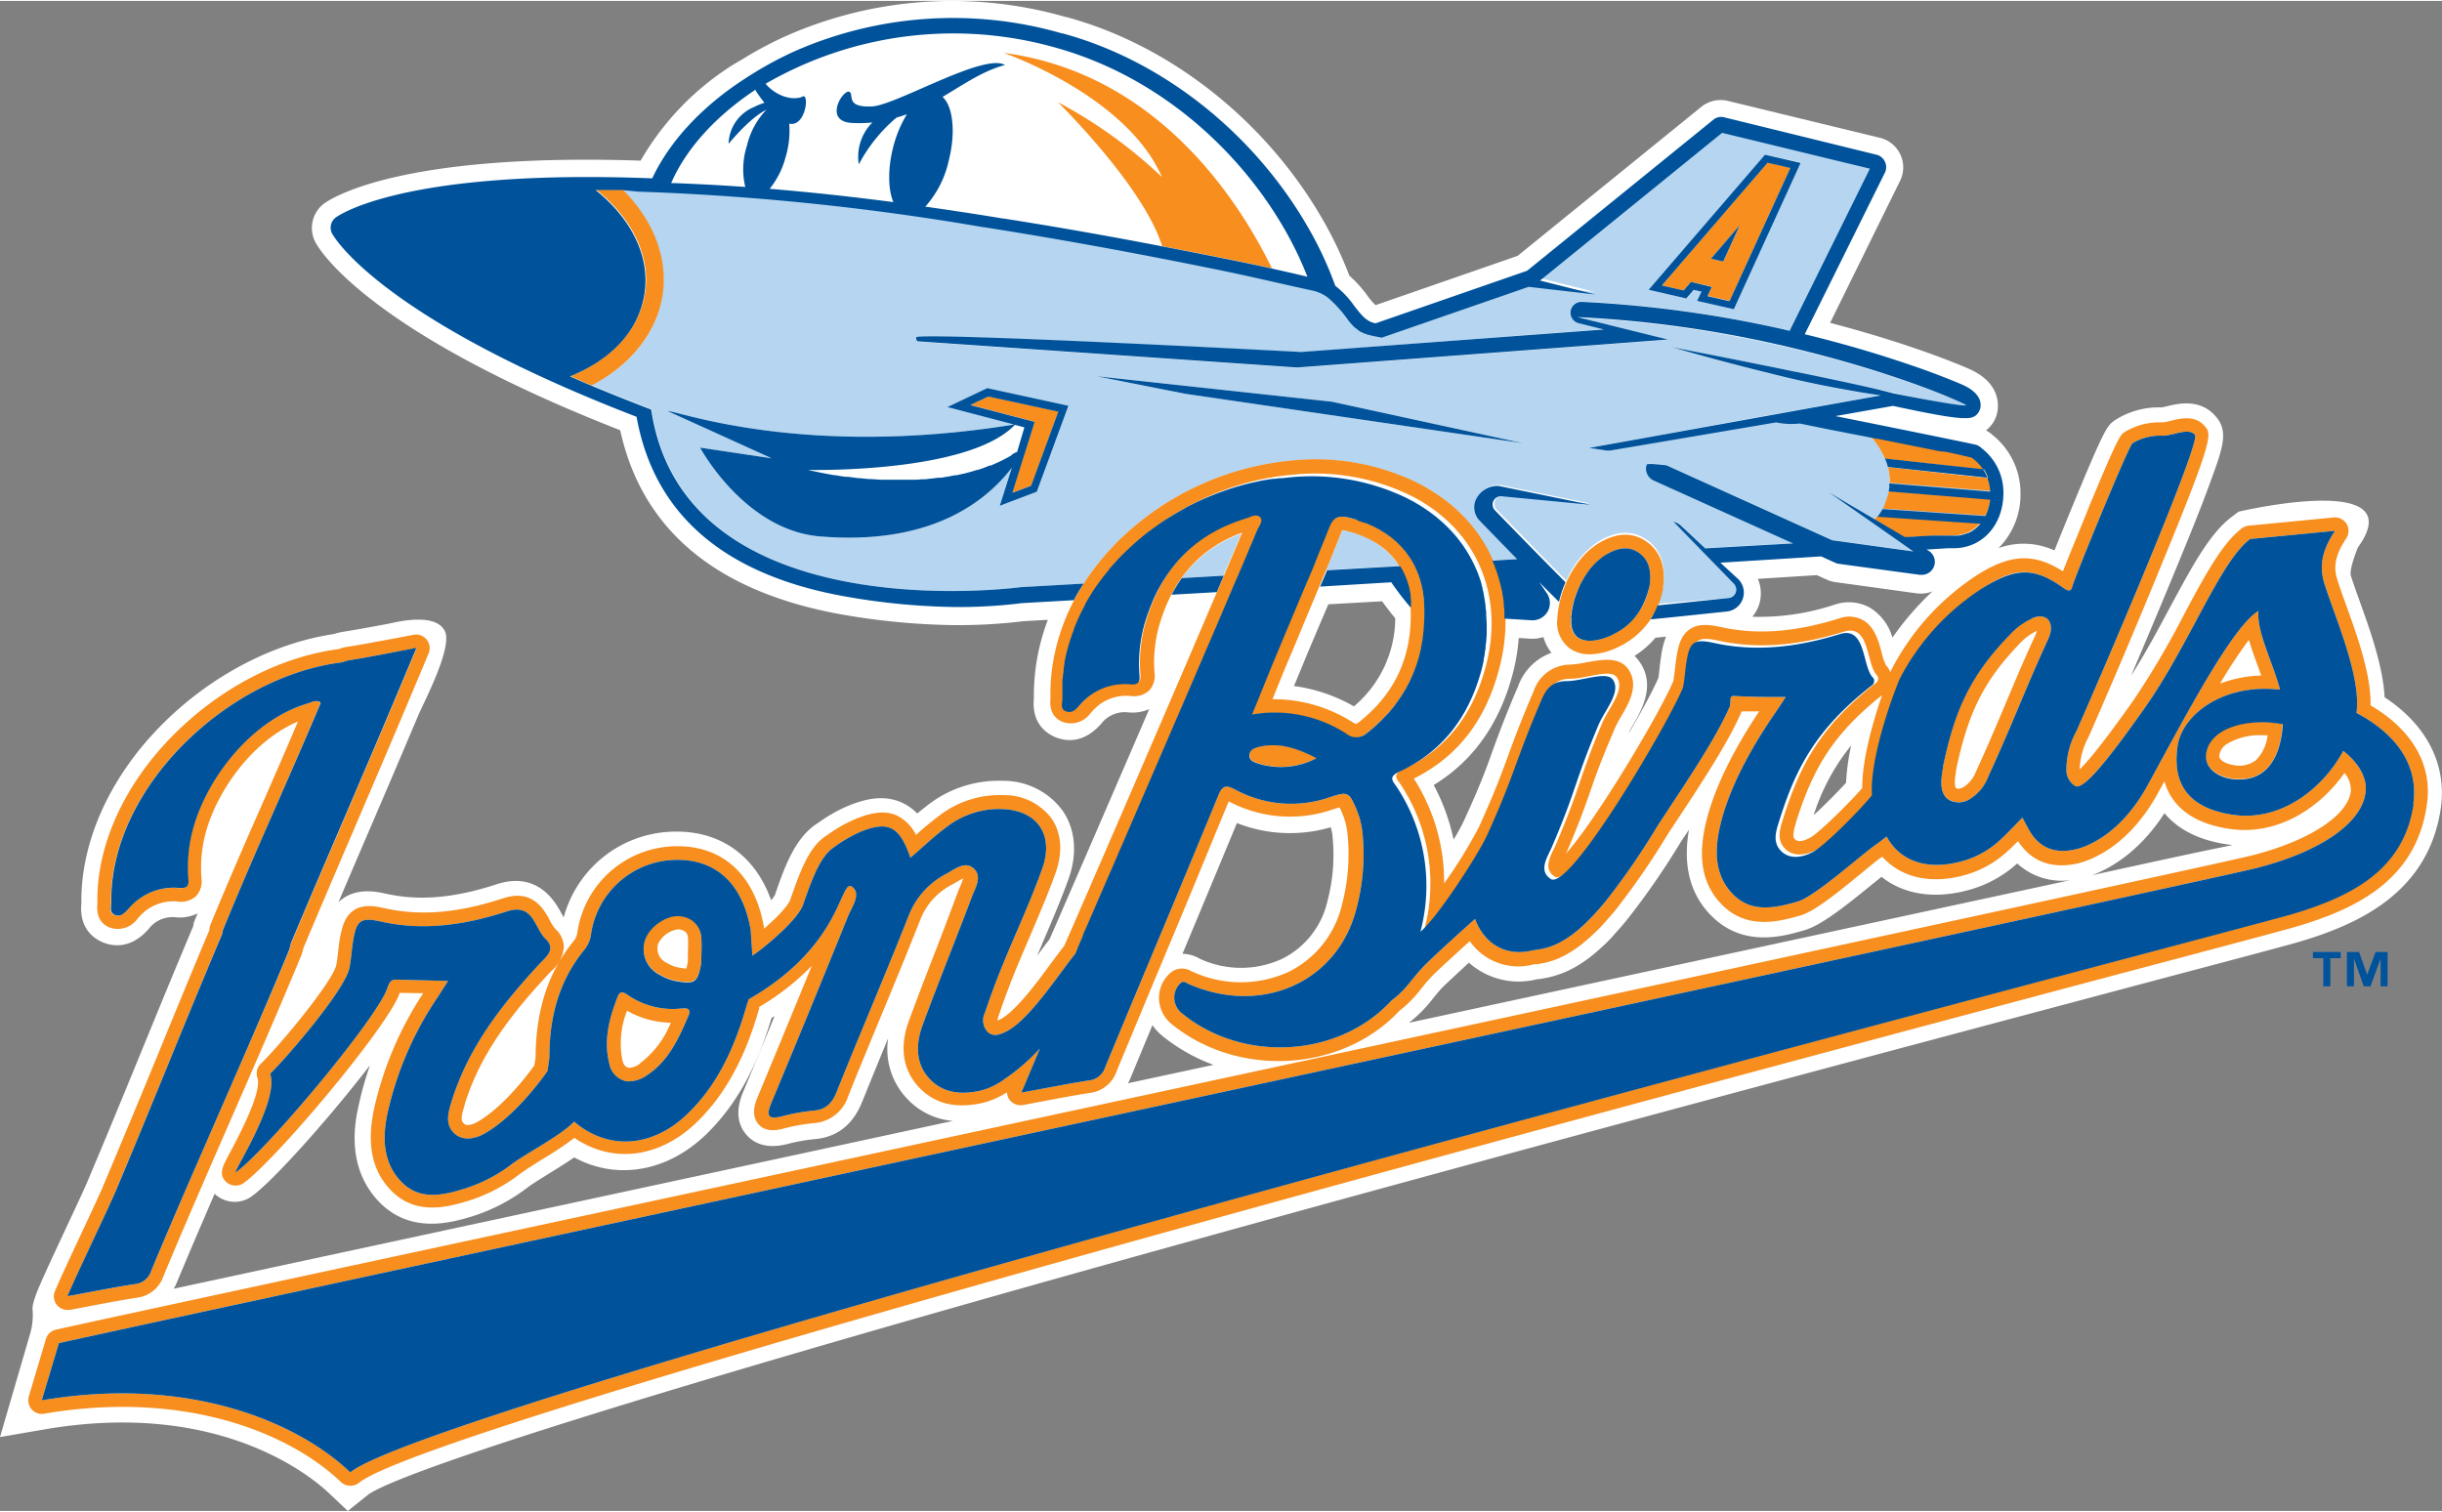
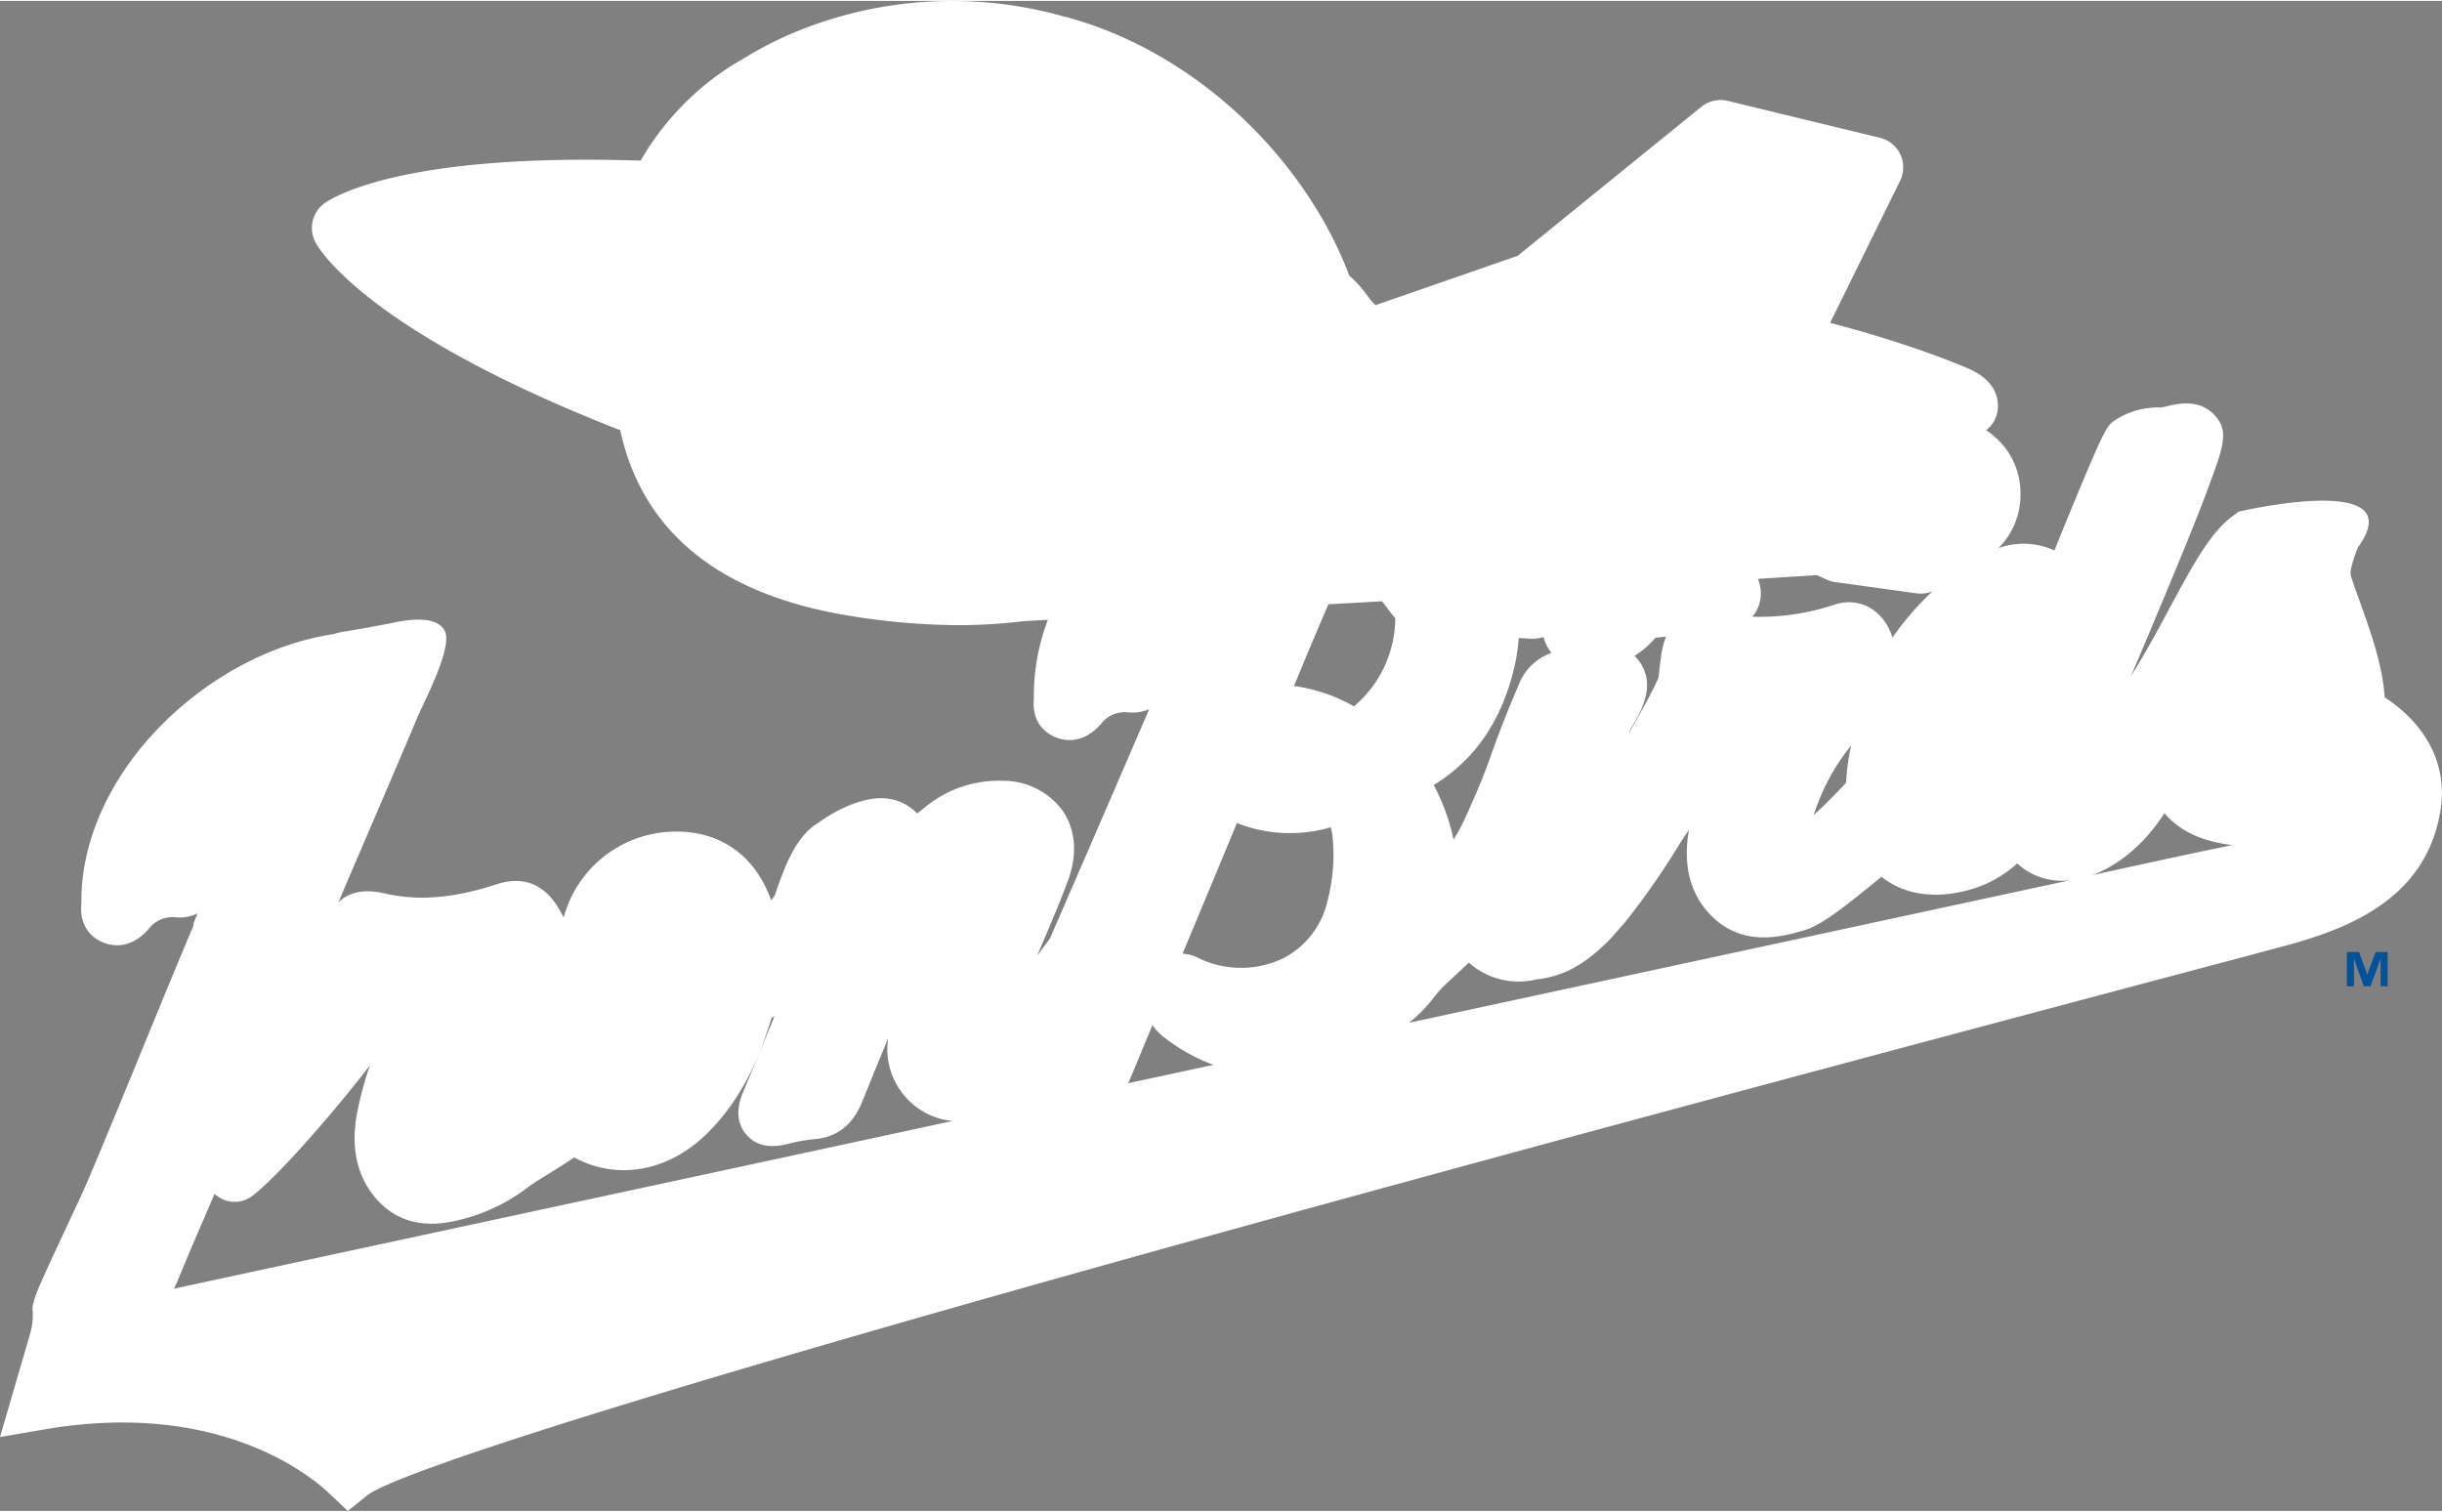
<svg xmlns="http://www.w3.org/2000/svg" height="248.825" viewBox="0 0 349.29 216" width="401.888">
  <rect x="0" y="0" width="349.29" height="216" fill="#808080" stroke="none" />
  <path d="m341.08 99.61c-.24-4.49-2.09-9.64-3.63-13.93-.46-1.27-.89-2.47-1.19-3.43s1-4.07 1-4.07c7.92-11-17.06-5.12-17.06-5.12l-.92.69c-3.18 2.36-5.7 7.07-8.9 13-1.68 3.14-3.53 6.61-5.57 9.79 1.83-4.28 3.93-9.26 5.89-14 2.23-5.4 4-9.74 5.16-12.92 2-5.43 3-7.91 1.13-10.11-2.24-2.69-5.45-1.91-7-1.54a8.34 8.34 0 0 1 -.85.18 11.45 11.45 0 0 0 -6.74 1.9c-1 .76-1.33 1-5.77 11.75-.67 1.61-1.81 4.39-2.77 6.81a10.59 10.59 0 0 0 -8-.34 10.82 10.82 0 0 0 3.14-7.84 10.62 10.62 0 0 0 -4-8.34 4.62 4.62 0 0 0 -.93-.66 4.38 4.38 0 0 0 1.52-2.21l.07-.26c.22-1 .58-4.35-4.12-6.37-1.09-.47-2.94-1.23-5.55-2.17-3.13-1.13-8-2.74-14.22-4.37l10-20.3a4.35 4.35 0 0 0 -2.88-6.17l-21.76-5.28a4.4 4.4 0 0 0 -3.78.85l-26.28 21.32-20.32 7.05a9.17 9.17 0 0 1 -1.18-1.38 17.42 17.42 0 0 0 -2.57-2.84 55.54 55.54 0 0 0 -3.61-7.68c-8.13-14.34-21.94-25.3-36.93-29.33h-.07a58.8 58.8 0 0 0 -39.39 2.48 52.18 52.18 0 0 0 -6.75 3.54l-1.19.69a39.51 39.51 0 0 0 -13.43 13.85c-34.54-1.15-44.29 5.43-45.3 6.15a4.39 4.39 0 0 0 -1.19 5.57c.7 1.29 7.85 12.87 43.57 26.84 3.09 14.12 13.53 22.94 31.06 26.24a99.86 99.86 0 0 0 16.75 1.64 76.9 76.9 0 0 0 9.84-.56l3.52-.2a30.49 30.49 0 0 0 -2 11.12v.09c-.38 3.88 2.16 5.24 3.26 5.65 1.56.57 3.91.71 6.25-1.86l.13-.15a4.25 4.25 0 0 1 3.76-1.62 5.94 5.94 0 0 0 3.1-.46c-6.63 15.38-13 30.06-14.26 32.93-.53.68-1.12 1.47-1.73 2.3l-.05.07c.25-.59.5-1.17.74-1.75 1.28-3 2.61-6.08 3.75-9.24 1.29-3.6 1-7.05-.79-9.71a10.48 10.48 0 0 0 -8.63-4.34 16.46 16.46 0 0 0 -10.36 3.21c-.64.47-1.26 1-1.86 1.46a7.12 7.12 0 0 0 -2.16-1.54c-2.68-1.23-5.39-.46-7.45.34a21.2 21.2 0 0 0 -4.4 2.44l-.44.29c-3.12 2.09-4.6 6.37-5.91 10.16a4.42 4.42 0 0 1 -.53.72c-2.26-6.35-7.28-10-14-9.81a16.6 16.6 0 0 0 -15.67 12.27l-.33-.59c-.81-1.51-3.31-6.1-9.27-4.15s-11 2.41-15.72 1.37c-1.4-.31-4-.88-6.22.64a5.48 5.48 0 0 0 -.68.56c1.43-3.36 2.77-6.49 4.09-9.56 2.26-5.26 4.59-10.69 7.32-17.16.71-1.68 4.9-9.6 3.84-12-1.29-2.84-7.09-1.32-8.06-1.13-2.25.42-4.37.82-6.45 1.15a8.8 8.8 0 0 0 -1.41.34c-8.74 1.3-17.69 6-24.66 13.03-7.38 7.45-11.54 16.68-11.44 25.4v.09c-.37 3.88 2.16 5.24 3.26 5.65 1.56.57 3.91.71 6.25-1.86l.13-.15a4.26 4.26 0 0 1 3.72-1.66 5.85 5.85 0 0 0 3.27-.55l-.37.88-.18.45-.08.5c-2.68 6.36-5.11 12.28-7.45 18s-4.88 11.9-7.63 18.41c-.47 1.12-1.79 3.95-3.08 6.7-1.53 3.28-3.12 6.67-3.81 8.31 0 0-1.2 2.64-1 3.53a9.77 9.77 0 0 1 -.31 3.18l-4.36 14.95 6.52-1.12c25.05-4.27 38.21 6.92 40.6 9.21l2.63 2.48 2.82-2.26c2-1.6 16.48-8.07 107.83-33.59 55-15.36 115.3-31.37 147.69-40 12-3.18 19.22-5.1 20.64-5.52 8.55-2.52 18.6-7 20.39-19.16.88-6.21-1.99-11.89-8.04-15.86zm-228.56 65.73-87.66 18.87a7.52 7.52 0 0 0 .44-.9c1.54-3.73 3.42-8.1 5.4-12.68l.14.13a4.15 4.15 0 0 0 5.16.24c3.17-2.29 11.19-11.3 16.92-18.75a48.45 48.45 0 0 0 -1.62 5.75c-.48 2.17-1.93 8.76 2.94 13.8 4.56 4.7 10.49 2.91 13.34 2.05a25.85 25.85 0 0 0 8-4.21c.65-.48 1.74-1.15 2.9-1.87s2.51-1.55 3.65-2.34c6.09 3.3 13.38 2.1 19-3.42 5.33-5.22 7.81-11.81 9.22-16.51.14-.1.29-.19.44-.28-1.56 3.79-3 7.31-4.45 10.73-.4.95-1.61 3.87.4 6.21 1.32 1.54 3.3 2 5.86 1.36a24.47 24.47 0 0 1 3.88-.7c3.22-.26 5.51-2.05 6.82-5.3 1.22-3 2.49-6.12 3.74-9.15a10.27 10.27 0 0 0 2.63 8.58 10.1 10.1 0 0 0 6.62 3.26zm138.9-82.67 8.45-.53 1.44.65a4.18 4.18 0 0 0 1.22.35l11.6 1.6a4.48 4.48 0 0 0 2.28-.28 41.82 41.82 0 0 0 -5.73 6.62 7.32 7.32 0 0 0 -3.26-4.31 6.24 6.24 0 0 0 -5-.41 34.14 34.14 0 0 1 -11.78 1.73 5.2 5.2 0 0 0 .92-1.58 5.3 5.3 0 0 0 -.13-3.85zm13.36 23.83a32.37 32.37 0 0 0 -.73 5.34c-1.14 1.25-3.12 3.25-4.63 4.63a30.37 30.37 0 0 1 5.37-9.98zm-31.16-3c1.14-2 3.27-5.61.87-9a5.1 5.1 0 0 0 -.7-.81 13 13 0 0 0 3-2.6l1.51-.15a12 12 0 0 0 -.73 3c-.08.51-.14 1-.2 1.55s-.1 1-.17 1.37c-.7 1.62-2.29 4.58-4.23 7.91.16-.45.41-.87.66-1.29zm-17.22-7.37a27.33 27.33 0 0 0 .83-5l1.66.1a5.12 5.12 0 0 0 1.87-.24 6.39 6.39 0 0 0 1.15 2.26 7.9 7.9 0 0 0 -4.76 4.76c-1.82 4.24-2.76 6.8-3.67 9.28-1 2.86-1.95 5.32-4.1 10a28.29 28.29 0 0 1 -1.47 2.68 29.34 29.34 0 0 0 -2.84-7.81c5.66-3.44 9.47-8.84 11.33-16.03zm-55.06 58.69a6.53 6.53 0 0 0 .36-.75l3.14-7.56a7.29 7.29 0 0 0 1.41 1.53 25.65 25.65 0 0 0 7.32 4.15zm28.52-26a12.24 12.24 0 0 1 -6.43 8.18 14 14 0 0 1 -11.84 0 5.13 5.13 0 0 0 -2.45-.7c2.56-6.14 5.2-12.45 7.78-18.7a20.68 20.68 0 0 0 13.43.6 7.83 7.83 0 0 1 .25 1.33 25.92 25.92 0 0 1 -.74 9.27zm3.81-27.9a23.46 23.46 0 0 0 -8.59-2.92c.42-1 .83-2 1.25-3 .81-2 1.64-3.91 2.46-5.86l1.21-2.83 7.69-.43c.83 1.13 1.41 1.88 1.88 2.42a16.59 16.59 0 0 1 -5.9 12.6zm7.87 45.27.1-.11a19 19 0 0 0 3.33-3.39c.42-.51.81-1 1.29-1.51s2.13-2 3.84-3.61a10.7 10.7 0 0 0 9.8 2.36h.21c2.47-.35 5.51-1.2 9.37-4.93a5.61 5.61 0 0 0 .51-.48c.27-.27.64-.66 1-1.1a35.07 35.07 0 0 0 2.37-2.81 108.67 108.67 0 0 0 7-10.22l1.22-1.84c-.91 5.17.19 9.34 3.28 12.39 4.53 4.48 10.17 2.89 13.2 2 2.37-.68 5.57-3.18 9.82-6.65l1.24-1c3.19 2.55 7.64 3.25 12.61 1.85a17 17 0 0 0 6.69-3.66l.11-.1a9.43 9.43 0 0 0 7.55 2.4c-22.48 4.85-57.25 12.35-94.54 20.39zm97.33-21c2.45-.83 6.91-3.09 10.72-9 2 2.38 5 3.89 9.07 4.48l.65.09c-3.57.7-10.69 2.24-20.44 4.38z" fill="#fff" />
  <path d="m109.62 15.57c-2.34 1.92-4.08 8.23-3 11.05-3.65-.26-7.15-.44-10.6-.56 2.15-4.94 6.4-9.59 12.05-13.28a19.54 19.54 0 0 0 1.29 1.8c-4.33 1.31-5.24 4.71-5.13 5.87 2.34-2.8 4.06-4.2 5.39-4.88zm-1.62-2.8.09-.06zm43.28-6a53.67 53.67 0 0 0 -41.81 5.07c1.77 2.16 4.62 2.29 5.25 1.84 1.06-.58.48 4.39-1.88 3.87.38 2.65-1 7.43-2.8 9.32 5.65.46 11.56 1.1 17.69 1.9-1.38-3-.18-9.43 1.9-12.57-.49.18-1 .34-1.5.49a22.31 22.31 0 0 0 -5.38 6.69 6.92 6.92 0 0 1 1.94-6 19.72 19.72 0 0 1 -2.9.07c-4.52-.24-.8-5.6-.21-4.27.29.66-.34 2.07 3.08 1.9s16-7.71 19-5.92c-3.16.83-5.9 2.77-8.93 4.56 3.06 2.84.82 12.73-2.47 15.7q5.43.76 11.06 1.69h.1c7.26 1.14 14.89 2.47 22.78 4-2.62-8.56-14.9-20.59-14.9-20.59a67.46 67.46 0 0 1 14.9 10.68c-5.1-11.72-22.65-17.77-22.65-17.77 21.72 2.87 33.45 20.71 38.38 30.83l5.07 1.15c-5.26-13.47-18.1-27.61-35.68-32.63zm-6.47 54.16c-6.06 5.49-21.22 6.17-29.26 6.14 9.82 2.18 21 2.85 29.85-2.65l1.12-3.42-1.36-.36c-.1.1-.16.2-.31.3z" fill="#fff" />
-   <path d="m283 75.07.23-.25zm-47.25 9.3c.07-.25.13-.5.19-.76-.01.25-.07.5-.14.75zm45.54-8.23.22-.09zm-52.45 3.68h.05c-.16.13-.31.26-.47.41zm6.86 4.71c-.07.25-.15.5-.24.74.14-.27.22-.51.29-.75zm-6.49-5-.2.14zm6.06 6.18c0 .1-.07.2-.12.3s-.23.49-.36.73a10.85 10.85 0 0 0 .68-1.51 4.62 4.62 0 0 1 -.15.48zm47.31-10.35.12-.11zm-113.6 7.2 6-.34c.91-2.12 1.77-4.14 2.56-6a18.08 18.08 0 0 0 -8.54 6.34zm23.05-6.84c0 .06-.08.16-.13.28q-1.08 2.7-2.21 5.4l10.46-.59a11.83 11.83 0 0 0 -7.65-5 3.78 3.78 0 0 0 -.42-.09zm36.22 4.61a6.14 6.14 0 0 0 -.43.45l-.11.11c-.17.2-.35.42-.51.64-.15.2-.3.42-.44.64a10.42 10.42 0 0 1 1.54-1.84zm56.24-8.24a5.12 5.12 0 0 1 -.19.67 5.12 5.12 0 0 0 .24-.67zm.07-.62a1.55 1.55 0 0 1 0 .21c0-.14.05-.27.07-.42zm-85.34 5.37.19.17zm1.53 1.48a2.11 2.11 0 0 1 .19.23 2.11 2.11 0 0 0 -.19-.23zm-111.75-51.26 2.26.06h1.24.11 1.36a364.13 364.13 0 0 1 46.76 5h.09c10.32 1.62 21.73 3.68 34.38 6.28 3.66.75 8.57 1.92 12.45 2.75l.59.16h.1l.53.2h.05a5.8 5.8 0 0 1 1 .58 11.41 11.41 0 0 1 2.27 2.44c.23.31.47.62.71.91l.12.14.14.16a3.58 3.58 0 0 0 .26.29l.11.12.32.3h.05a3.88 3.88 0 0 0 .31.26l.09.07a3.11 3.11 0 0 0 .38.25h.08c.12.07.24.14.37.2h.07l.46.18h.09l.51.14 1.33.26 21-7.27 9.57 1.1-7.93-2 26-21.13 21.22 5.49-11.45 23.17-1.07-.25a167.55 167.55 0 0 0 -28.65-3.92 1.55 1.55 0 0 0 -.43 3.06l3.56.89-43.31 3.31s-55-2.92-55.08-2.09a.85.85 0 0 0 .15.56l54.33 3.75 53.05-4h-.09.12l-.67-.16-.25-.07-.39-.09-.23-.06-.45-.11h-.19l-.47-.11h-.11l-.52-.13h-.14l-.39-.1-.31-.08h-.18l-.38-.1h-.19l-1.22-.31-.72-.17-.77-.2h-.2l-.75-.19h-.13l-.3-.08h-.07l-1.05-.26-.5-.46-.46-.12h-.19-.12l-.41-.11-.33-.08-.29-.07-.38-.1a166.09 166.09 0 0 1 28.15 3.85l1 .22c5.44 1.26 10.12 2.59 14 3.82h.08c1.14.36 2.19.71 3.18 1.05l.84.29.81.29c1.86.67 3.39 1.26 4.56 1.74l.11.05.45.19-.37-.16h.06l.31.13a20.28 20.28 0 0 1 2.22 1c-.07.35-3.95-.35-9.61-1.57l-.71-.15h-.1l-.29-.08-.47-.12h-.09l-.69-.17h-.15-.21-.12l-1.75-.4h-.2l-.3-.07h-.17l-.56-.23h-.15l-.85-.19h-.06l-.62-.13h-.1l-.41-.09h-.14l-.43-.09h-.2-.07l-.44-.1h-.05l-.47-.1h-.12l-.4-.09h-.11-.07l-1.19-.25-1.5-.31h-.18l-1.57-.65-1.54-.31h-.15l-1.55-.32-7.8-1.56-3.95-.81-.72-.14-.62-.12-.67-.13-.32-.06h-.16.06l.28.09-.42-.08s6.37 1.88 13.92 3.72l1.79.43c2.92.69 5.94 1.35 8.8 1.89l-1.14-.22 1.17.22.66.12.34.06h.07l.8.14h.22c1.11.19 2.18.35 3.18.47h.09l-11.17 2-4.92.89h-.07l-25.55 4.65 2.49.38h.22a1.24 1.24 0 0 0 .27 0l23.82-4.23a10.8 10.8 0 0 0 3.38.16l4.33.88 5.15 1 .57.11a11.21 11.21 0 0 1 2.07 3.2c3.69.42 8.89 1 14.17 1.54a5.81 5.81 0 0 1 .59 1.23c-5-.54-10.38-1.12-14.34-1.57a8.15 8.15 0 0 1 .26 2.25l14.43 1.18a1.94 1.94 0 0 1 0 .24v.5.41c0-.13 0-.27 0-.41v.41l-14.51-1.18a8 8 0 0 1 -.95 2.61l.07-.11 14.71 1a6.4 6.4 0 0 1 -.72 1.11l-14.72-1a6.25 6.25 0 0 1 -.4.5l4.34 2.55 3.86-.22-3.86.22-10.33-6.07 11.47 8.1-11.6-1.6-23.7-10.72c-1.7-.2-2.79-.26-2.85-.09a1.87 1.87 0 0 0 1 2.26l19.94 9-12.55.71-3.21-3-.39-.36a2.59 2.59 0 0 0 -1-.47l.12.08 8.57 8.8a1.24 1.24 0 0 1 .27 1.26 1.19 1.19 0 0 1 -1 .79l-1.17.13h-.23l-1 .11h-.2-.24l-.65.07h-.2l-1 .1h-.18l-.91.09h-.15l-.81.08h-.1l-.82.09h-.25l-.71.07h-.18l-.56.06h-.23l-.56.06a15.54 15.54 0 0 0 .78-2.5 1.38 1.38 0 0 0 0-.2c.14-1.21.51-4.43-2.32-6.44-2-1.43-4.35-1.35-6.92.21a12.31 12.31 0 0 0 -4.61 5.61c-.17-.18-.36-.36-.55-.55l-.28-.28-.33-.34-.14-.14-.47-.47-.45-.46-.07-.07-.17-.17-.3-.31c-.2-.2-.4-.41-.62-.62-1.75-1.79-3.9-4-6.57-6.74a1.2 1.2 0 0 1 -.21-1.39 1.22 1.22 0 0 1 1.25-.65l12.48 1.19-13.12-2.69a3.37 3.37 0 0 0 -3.13 1.72l-.06.1a2.73 2.73 0 0 0 .47 3.14l5.22 5.67-2.11.12h-1-.39a22.55 22.55 0 0 0 -10.76-11 33.12 33.12 0 0 0 -18.16-3.19 40.82 40.82 0 0 0 -23.91 10.77 36 36 0 0 0 -5.67 6.79l-9 .51s-48.12 6.53-52.78-25.47c-3.07-1.17-5.92-2.31-8.59-3.43 5.43-2.79 9.24-7.29 10.08-12.78s-1.4-10.84-5.71-15.12zm67.86 26.63 2.61.52 1.43.28 8.65 1.71 8.95 1.31 39.3 5.75-27.3-5.93zm78.95-12.37 5.38 1.24 1.06-1.23 1.12.26-.63 1.32 5.26 1.19 9.58-21-5.13-1.1zm-140.26 17.38 14.81 6.73-10.25-1.53s6.34 11.8 17.14 12.7c15.53 1.29 23.51-4.7 27.45-9.82l-1.7 5.44 5.32-2 4.52-12.3-11.61-2.52-5.7 2.71 9.47 2.49c-30.54 4.94-48.7-2.2-49.45-1.9zm182.38-2.34.47.19zm-52.4 28.28q.13-.36.3-.72a2 2 0 0 1 .1-.21c.08-.18.16-.35.25-.52a.61.61 0 0 0 .07-.14l.06-.1c.11-.2.22-.4.35-.6a12.53 12.53 0 0 0 -1.15 2.32z" fill="#b5d5f0" />
-   <path d="m97.63 130.94c-1.89-.47-4.58 1.21-5.34 3.27a4.12 4.12 0 0 0 2.12 5.07 7 7 0 0 0 2.36.89c2.67.44 3 .19 3.53-2.56 0-1.22.1-2.44 0-3.64a3.19 3.19 0 0 0 -2.67-3.03zm.76 5.48v1a9.37 9.37 0 0 1 -.22 1 9.36 9.36 0 0 1 -1.06-.14 4.89 4.89 0 0 1 -1.7-.66 2.24 2.24 0 0 1 -1.28-2.72 3.71 3.71 0 0 1 2.83-2.09.88.88 0 0 1 .24 0c1 .23 1.17.66 1.21 1.29s0 1.51-.02 2.32zm46.36-66.07 3.25-10.14-9.18-2.42 2.58-1.22 10 2.17-3.89 10.6zm79.88 22.34a4.91 4.91 0 0 0 2.76.77 9.52 9.52 0 0 0 3.89-.95 11.44 11.44 0 0 0 6.6-8.49 1.38 1.38 0 0 0 0-.2c.14-1.21.51-4.43-2.32-6.44-2-1.43-4.35-1.35-6.92.21-3.64 2.22-5.72 7.1-5.89 10.79a4.6 4.6 0 0 0 1.88 4.31zm5-13.44c1.5-.91 3.15-1.45 4.8-.29s1.73 2.82 1.52 4.64a9.61 9.61 0 0 1 -5.5 7.15c-3.07 1.38-5.93 1.1-5.78-2.28s2.14-7.47 5-9.22zm46.7-2.74-3.86.22-4.34-2.55a3.13 3.13 0 0 0 .4-.5l14.72 1a4.94 4.94 0 0 1 -3.87 1.77zm-72.62 9.54c-.34-6.23-4.34-10.62-10.76-12.13-1.55-.36-2.26-.08-2.84 1.36-2.42 6-5 12-7.48 18-1.19 2.86-2.34 5.73-3.61 8.84a18.9 18.9 0 0 1 13.45 2.73 2.24 2.24 0 0 0 3-.1c6.21-4.86 8.68-11.21 8.28-18.7zm-9.43 17.17a1.45 1.45 0 0 1 -.31.21 2.55 2.55 0 0 1 -.49-.24 21 21 0 0 0 -11.17-3.3h-.3c.82-2 1.6-4 2.41-5.88s1.63-3.91 2.45-5.87c1.68-4 3.4-8.08 5-12.15.05-.12.1-.22.13-.28a3.78 3.78 0 0 1 .47.08c5.68 1.34 9 5 9.26 10.36.47 7.21-1.98 12.79-7.41 17.07zm87.8-38a6.13 6.13 0 0 1 2.62 4.86l-14.4-1.15a8.15 8.15 0 0 0 -.26-2.25c4 .45 9.46 1.07 14.47 1.6a6.17 6.17 0 0 0 -.62-1.23c-5.27-.57-10.58-1.15-14.27-1.57a11.21 11.21 0 0 0 -2.07-3.2l.94.19h.13l3.25.65.55.11 2.63.53.82.16.52.11.24.05 1.07.21c.38-.03 4.42.93 4.42.93zm2.62 6.04c0-.13 0-.27 0-.41.02.15.01.28-.01.41zm0 0a7.06 7.06 0 0 1 -.68 2.35l-14.71-1a14.93 14.93 0 0 0 .88-2.5zm54.37 29.5c.1-4.35-1.89-9.88-3.52-14.42-.47-1.29-.91-2.51-1.22-3.51-.46-1.44-.62-3.15 1.26-5.94a1.93 1.93 0 0 0 -1.79-3l-12.12 1.17a1.86 1.86 0 0 0 -1 .37c-2.79 2.07-5.34 6.82-8.28 12.32a119 119 0 0 1 -7.28 12.35c-4.42 6.26-6.59 8.81-7.65 9.82a10.34 10.34 0 0 1 1.28-4.66c1.77-4 6.18-14.25 10-23.59 7.94-19.24 7.59-19.67 6.63-20.81-1.37-1.65-3.44-1.15-4.81-.82a8.11 8.11 0 0 1 -1.28.25 9.56 9.56 0 0 0 -5.5 1.45c-.5.38-.87.66-5.08 10.85 0 .08-2.46 6-3.64 9-4.12-2.61-7.39-2.46-12 .36a35.7 35.7 0 0 0 -12.56 13.77 2.37 2.37 0 0 0 -.14.32 2.64 2.64 0 0 0 -.37-.73 1.55 1.55 0 0 0 -.24-.27 8 8 0 0 1 -.62-1.83c-.44-1.65-1-3.71-2.71-4.66a4.11 4.11 0 0 0 -3.34-.23c-6.4 2-11.76 2.37-16.88 1.26-1.57-.34-3.21-.6-4.53.31s-1.67 2.55-1.91 4.16c-.08.48-.13 1-.19 1.46s-.13 1.2-.23 1.76c-1.83 4.44-11 19.88-15.39 24.72.13-.25.25-.5.35-.74 1.82-4.3 2.62-6.63 3.4-8.89s1.58-4.36 3.29-8.36a16.33 16.33 0 0 1 .91-1.7c1.09-1.86 2.57-4.41 1-6.7-1.3-1.85-3.77-1.37-5.94-1a15.93 15.93 0 0 1 -2.36.34 5.53 5.53 0 0 0 -5.26 3.84c-1.8 4.18-2.73 6.71-3.63 9.16-1 2.78-2 5.41-4.16 10.19a68.2 68.2 0 0 1 -5 8.11 27.41 27.41 0 0 0 -4.33-15c6.29-3.15 10.3-8.34 12.24-15.84 2.9-11.19-1.58-21.33-11.7-26.45a33.12 33.12 0 0 0 -18.16-3.19 40.82 40.82 0 0 0 -23.91 10.77c-6.86 6.45-10.57 14.64-10.45 23a2.12 2.12 0 0 1 0 .24c-.16 1.74.46 2.89 1.85 3.4a3.46 3.46 0 0 0 3.88-1.28c.06-.06.11-.13.17-.18a6.43 6.43 0 0 1 5.53-2.29 3.28 3.28 0 0 0 2.68-.77 3.14 3.14 0 0 0 .78-2.54 19.21 19.21 0 0 1 .85-7.37c2-6.37 5.85-10.53 11.69-12.69-8.45 20-24 55.85-25.47 59.14-.55.69-1.19 1.55-1.87 2.46-2 2.76-5.11 6.91-7.22 8l-.45.2a2.18 2.18 0 0 1 .12-.53c.75-2.23 1.56-4.42 2.41-6.51.68-1.65 1.39-3.32 2.09-4.94 1.26-3 2.58-6 3.69-9.13 1.05-2.92.86-5.67-.54-7.75a8.41 8.41 0 0 0 -6.91-3.38 14.11 14.11 0 0 0 -9 2.8 43.39 43.39 0 0 0 -3.51 2.89 6.11 6.11 0 0 0 -2.7-2.76c-1.92-.88-4-.29-5.75.4a19.18 19.18 0 0 0 -4 2.21l-.45.3c-2.35 1.57-3.59 4.78-5.09 9.13-.3.87-2 2.63-3.75 4.14 0-.06 0-.13 0-.19-1.3-7.54-5.95-11.76-12.7-11.61a14.42 14.42 0 0 0 -14 12.33 2.48 2.48 0 0 1 -.58 1.3c-3.57 4.38-5.34 9.76-5.39 16.44 0 .17-.09.69-.18 1.28-.92 1.29-4.35 5.84-8 8-1.54.89-2 .43-2.16.23-.38-.4-.29-1 .19-2.56v-.07c2.29-7.5 7.11-13.41 12-18.69l.34-.35a5.1 5.1 0 0 0 1.85-3.53 3.62 3.62 0 0 0 -1.23-2.57 5.68 5.68 0 0 1 -.79-1.24c-.86-1.58-2.45-4.51-6.69-3.12-6.4 2.1-11.76 2.55-16.86 1.43-1.56-.35-3.19-.61-4.52.31s-1.69 2.56-2 4.31c-.07.5-.13 1-.19 1.52-.08.71-.15 1.38-.28 2-.46 2.21-7.69 11.07-10.8 14.11a1.92 1.92 0 0 0 -.47 2c.48 1.38-.86 5-4 10.83-1 1.89-1.64 3-.41 4.11a2 2 0 0 0 2.47.09c4.48-3.24 19.85-21.44 22.17-26.83 0-.11.09-.24.14-.36l3.35.05a49.6 49.6 0 0 0 -7 16.38c-1.13 5.13-.36 9 2.38 11.82 3.62 3.74 8.32 2.32 11.13 1.48a23.63 23.63 0 0 0 7.37-3.87c.73-.54 1.86-1.24 3.06-2a51.35 51.35 0 0 0 4.68-3.11c5.51 3.74 12.26 2.89 17.61-2.35 5.18-5.07 7.51-11.63 8.81-16.12v-.09-.17a35.38 35.38 0 0 0 7.54-5.9c-2.87 7-5.32 12.95-7.68 18.61-.36.85-1.1 2.64 0 4s3 .85 3.68.67a26.58 26.58 0 0 1 4.23-.76 5.58 5.58 0 0 0 5-3.94c1.52-3.78 3.11-7.62 4.65-11.34 1.85-4.46 3.76-9.08 5.57-13.66a9.57 9.57 0 0 1 4.59-5.18c.22-.11.44-.24.66-.37a8 8 0 0 1 .95-.51 8.59 8.59 0 0 1 -.41 1.09c-.12.27-.23.53-.32.77-1 2.65-2 5.33-3 7.92-1.34 3.42-2.71 7-4 10.48-1.78 4.78-.24 7.84 1.36 9.56 2.21 2.37 5.16 3.13 9 2.32a11.29 11.29 0 0 0 3.63-1.56 1.93 1.93 0 0 0 .42 1.14 2 2 0 0 0 1.86.69l3-.57c2.26-.42 4.4-.83 6.51-1.16a4.61 4.61 0 0 0 3.88-3.07c2.34-5.65 4.73-11.38 7.05-16.93 3-7.11 6-14.46 9-21.71a18.7 18.7 0 0 0 14.93 1.14c.21-.07.6-.2.92-.28.14.28.3.64.37.8a10 10 0 0 1 .77 3 28.35 28.35 0 0 1 -.79 10.11 14.39 14.39 0 0 1 -7.59 9.6 16.47 16.47 0 0 1 -13.77 0h-.07a2.57 2.57 0 0 0 -3.32.35 4.8 4.8 0 0 0 -1.42 3.62 4.88 4.88 0 0 0 1.82 3.53c9.52 7.74 24.39 6.85 32.56-1.91a16.84 16.84 0 0 0 3.1-3.14c.42-.52.85-1.05 1.39-1.63.77-.83 3.51-3.32 5.58-5.19a8.46 8.46 0 0 0 9.19 3.3h.36c1.39-.2 4.29-.61 8.16-4.35a17.44 17.44 0 0 0 1.47-1.49c.68-.75 1.62-1.81 2.23-2.65a106 106 0 0 0 6.88-10.07l1.28-1.94c3.72-5.63 7.24-11 9.17-15.32a1.89 1.89 0 0 0 .13-.35h2.52c-4 6-6.63 11.5-7.7 16.3-1.11 5-.3 8.69 2.46 11.43 3.63 3.59 8.29 2.27 11.08 1.48 2-.56 5.12-3.05 9-6.24 1.1-.9 2-1.67 2.59-2.06l.18-.13c2.67 3 6.95 4 11.86 2.62a14.82 14.82 0 0 0 5.84-3.2c.61-.54 1.16-1.08 1.72-1.65 1.87 2.9 4.75 4 8.38 3.23 1.63-.36 7.28-2.13 11.67-10.16l.89-1.63a8.37 8.37 0 0 0 .94 2.16c1.55 2.5 4.37 4.07 8.39 4.66 6.88 1 12.89-3 16.42-8a3.69 3.69 0 0 1 .9 2.7c-.51 3.45-6 7-14 9.06-5.09 1.31-123.12 26.71-209.3 45.26-56.06 12.03-100.48 21.59-104.94 22.61a1.93 1.93 0 0 0 -1.43 1.33l-2.45 8.23a1.94 1.94 0 0 0 2.19 2.46c20.2-3.44 35.18 2.8 42.46 9.78a2 2 0 0 0 2.57.11c7.11-5.81 93.36-30.7 256.34-74 12-3.18 19.19-5.1 20.58-5.51 8.42-2.48 17.25-6.48 18.85-17.38.89-5.73-2.01-10.78-8.05-14.33zm6.13 14.07c-1.38 9.39-8.76 13.23-17.48 15.8s-264.51 69.14-277.62 79.85c-7.19-6.9-22.71-13.95-44.13-10.3l2.45-8.18c11.69-2.69 306.21-65.87 314.48-68s14.75-6 15.44-10.66c.33-2.23-1-4.34-3.17-6.06-3 5.52-9 10.13-15.78 9.14-7.54-1.11-8.54-5.63-7.91-9.9s6.32-8.94 14.64-8c-1-3.85-3.38-8.3-3.08-11.26-3.8 2.27-10.67 15.47-15.85 24.93-4.06 7.42-9.2 8.94-10.38 9.19-3 .66-5.2-.28-6.62-2.85-.29-.52-.56-1-.91-1.71-1.2 1.21-2.26 2.38-3.44 3.43a13 13 0 0 1 -5.09 2.78c-5 1.41-8.92.11-10.91-3.5-.56.45-1.14.89-1.73 1.31-2.07 1.48-8.58 7.31-11 8-3.17.9-6.52 1.65-9.18-1s-2.72-6.17-1.94-9.63c1.27-5.69 4.69-11.69 8-16.48.45-.66.88-1.32 1.44-2.16-2.64 0-5 0-7.44-.15-.73-.06-.33 1-.6 1.58-2.08 4.71-6.09 10.59-10.3 17a102.37 102.37 0 0 1 -6.81 10 36.4 36.4 0 0 1 -3.48 3.92c-4 3.87-6.63 3.67-7.63 3.91-3.77.9-6.84-.91-8.19-4.51 0 0-6.21 5.53-7.55 7-1.69 1.81-2.37 3.17-4.37 4.64-7.53 8.22-21.27 9-30 1.86a2.84 2.84 0 0 1 -.26-4.27c.51-.5.84-.09 1.23.08 10.5 4.57 21.35-.3 24-10.84a30.2 30.2 0 0 0 .85-10.8 12 12 0 0 0 -.93-3.53c-1-2.31-1.22-2.37-3.66-1.58a16.83 16.83 0 0 1 -13.5-1c-1.35-.72-1.89-.78-2.53.78-5.34 13-10.81 25.9-16.18 38.87a2.72 2.72 0 0 1 -2.39 1.9c-3 .47-6 1.08-9.6 1.73l2.65-6.3a29.14 29.14 0 0 1 -5.08 4.39 10 10 0 0 1 -3.53 1.66c-2.66.55-5.22.37-7.2-1.75s-1.95-4.93-1-7.57c2.28-6.16 4.74-12.24 7.06-18.38.51-1.35 1.6-3 .21-4.18-1.2-1-2.62.17-3.81.81a11.46 11.46 0 0 0 -5.48 6.17c-3.31 8.37-6.87 16.64-10.22 25-.68 1.7-1.57 2.59-3.33 2.73a28.08 28.08 0 0 0 -4.54.82c-2.06.51-2.23-.17-1.46-2q5.53-13.26 10.93-26.61c.55-1.35 1.94-3.21.61-4.21-1.8-1.36-1.22 8.29-14.79 16.06a9.56 9.56 0 0 0 -.34 1c-1.66 5.73-4 11.08-8.31 15.28-5.08 5-11.47 5.39-16.34 1.23-1.84 1.95-6.66 4.44-8.81 6a21.89 21.89 0 0 1 -6.77 3.56c-3.18 1-6.53 1.77-9.18-1s-2.68-6.44-1.88-10a48.33 48.33 0 0 1 7.16-16.42c.45-.69.89-1.39 1.45-2.26l-7.46-.19c-1 0-1.08.92-1.35 1.55-2.12 4.93-17.22 22.91-21.53 26-.84.61 6.27-10.1 4.89-14.09 2.49-2.43 10.7-12 11.33-15.1.25-1.2.31-2.43.5-3.64.49-3.24 1.07-3.7 4.14-3 6.09 1.34 12.07.42 17.89-1.48 3.82-1.26 3.92 2.39 5.53 3.92s0 2.65-1 3.74c-5.26 5.7-10 11.73-12.41 19.43-.48 1.57-1 3.22.23 4.53s3.12.94 4.54.11c4.75-2.74 8.92-8.9 8.92-8.9.08-.54.26-1.76.27-2 0-5.64 1.35-10.86 4.95-15.28a4.37 4.37 0 0 0 1-2.24 12.43 12.43 0 0 1 12.09-10.68c5.8-.13 9.61 3.42 10.75 10l.25 3.69c1.56-1 6.5-5.08 7.26-7.3 1.26-3.66 2.45-6.88 4.34-8.15a19.65 19.65 0 0 1 4-2.32c3.84-1.5 5.44-.75 7 3.77 1.86-1.59 3.52-3.2 5.36-4.53a12.24 12.24 0 0 1 7.79-2.43c5 .18 7.44 3.68 5.7 8.54s-3.85 9.32-5.75 14c-.89 2.18-1.7 4.39-2.45 6.62a2.39 2.39 0 0 0 .49 2.8c.79.64 1.71.29 2.53-.12 3.33-1.63 7.58-8.29 9.9-11.13 0 0 17.5-40.22 26.23-60.92.24-.57.87-1.24.31-1.73s-1.3 0-1.92.19c-7.61 2.29-12.11 7.35-14.36 14.42a21 21 0 0 0 -.93 8.1c.08 1-.26 1.32-1.36 1.23a8.43 8.43 0 0 0 -7.11 2.88c-.54.58-1.05 1.32-2 1s-.55-1.19-.56-1.85c-.19-16.63 15.68-30.34 32.65-31.84a31.24 31.24 0 0 1 17.11 3c9.29 4.71 13.34 14.07 10.71 24.25-1.72 6.63-5.33 11.87-11.92 14.92-1.57.73-.8 1.37-.26 2.18a25.67 25.67 0 0 1 3.36 20.66c2.33-1.89 8.21-10.9 9.53-13.79 4.06-8.94 3.92-10.36 7.8-19.39.72-1.7 1.61-2.63 3.51-2.66 2.33 0 5.79-1.48 6.68-.21 1.25 1.77-1.16 4.35-2.08 6.54-3.48 8.31-3.05 9-6.58 17.26-.63 1.5-2.08 3.5-.22 4.71 2.79 1.81 17.11-22.82 18.91-27.38.24-1.14.3-2.32.47-3.48.47-3.1 1.05-3.54 4.12-2.87 6.09 1.32 12.07.48 17.86-1.3 3.81-1.18 3.15 4.79 4.77 6.27a.78.78 0 0 1 -.23 1.09c-8.11 6.35-10.9 12-13.21 19.33-.48 1.5-1 3.07.25 4.34s3.13.91 4.54.14c1.91-1 7.51-6.83 8.46-8.12-.32-5.35 3-14.39 4-16.7a34.1 34.1 0 0 1 11.81-12.92c4.27-2.66 6.87-2.66 11.06.34.66.48 1.07.44 1.21-.2.24-1.08 8-20 8.62-20.53a7.77 7.77 0 0 1 4.41-1.07c1.56-.06 3.63-1.2 4.53-.12s-13.71 35.06-16.96 42.38a11.49 11.49 0 0 0 -1.43 5.75 2.65 2.65 0 0 0 1.23 2.07c1.1.78 4.66-3.62 9.92-11.07 6.43-9.1 10.8-21 15.13-24.24l12.15-1.17c-2 2.93-2.26 5.23-1.51 7.62 1.49 4.7 5.29 13.27 4.57 18.43 5.34 2.81 8.94 7.2 8.13 12.98zm-27.66-17.17a69.17 69.17 0 0 1 4.13-6.27c.34 1.19.79 2.42 1.25 3.68.18.48.35 1 .52 1.43a17.74 17.74 0 0 0 -5.9 1.16zm-48.33 1.64c-1.32 3.78-2.87 9.27-2.85 13.3-1.55 1.81-6.07 6.33-7.43 7.08-1.58.86-2 .4-2.23.2s-.3-.77.19-2.33v-.07c2.31-7.27 4.96-12.34 12.32-18.18zm-80.86 9a10.87 10.87 0 0 1 -8.62.67c-.52-.17-1-.45-1-1.07 0-.77.69-1.05 1.34-1.21 2.84-.69 5.39.12 8.28 1.61zm-90.83 35.82a11.3 11.3 0 0 1 -7.75-1.94c-.52-.35-1.06-.66-1.4.21-1.23 3.12-2.07 6.3-1.21 9.67a3.12 3.12 0 0 0 2.52 2.49 4.61 4.61 0 0 0 2.93-.92c3-2 4.48-5.21 5.86-8.46.44-1.03-.19-1.12-.95-1.05zm-6 7.91a2.83 2.83 0 0 1 -1.58.59c-.34-.08-.7-.28-.89-1a12.43 12.43 0 0 1 .64-7.17 13.08 13.08 0 0 0 6.26 1.71 13.64 13.64 0 0 1 -4.44 5.84zm224-44.43c-.29 2 1.57 3.3 3.58 3.61 4.77.72 7.05-2.56 7.4-7.8h-.25c-4.47-.89-10.13.33-10.7 4.19zm7.06 1.08a3.93 3.93 0 0 1 -3.19.61c-.81-.12-2.07-.61-1.95-1.41a2.33 2.33 0 0 1 1.07-1.58 9 9 0 0 1 5-1.26q.42 0 .84 0a6 6 0 0 1 -1.74 3.64zm-244.31 44.39c0-.22 0 0 0 0zm14-111.27c.83-5.44-2-10.84-7-14.8h2 1.81c4.28 4.28 6.52 9.67 5.68 15.12s-4.7 10.05-10.13 12.88l-1.48-.63-1.56-.68c5.75-2.35 9.85-6.58 10.67-11.89zm51.28-34.37c21.72 2.87 33.45 20.71 38.38 30.83-1.43-.32-2.82-.62-4.06-.87q-5.91-1.22-11.65-2.31c-2.62-8.56-14.9-20.59-14.9-20.59a67.46 67.46 0 0 1 14.88 10.71c-5.1-11.72-22.65-17.77-22.65-17.77zm-133.91 179.81a2 2 0 0 0 .35 0l3-.57c2.26-.43 4.4-.83 6.5-1.16a4.61 4.61 0 0 0 3.88-3.07c2.6-6.28 6.12-14.36 9.53-22.17 3.65-8.36 7.42-17 10.18-23.71a8.31 8.31 0 0 0 .32-1.09c2.69-6.38 5-11.76 7.24-17s4.58-10.68 7.31-17.14c.7-1.68 1.41-3.36 2.18-5.18l1.18-2.83a1.94 1.94 0 0 0 -2.14-2.65l-3 .57c-2.27.42-4.41.83-6.52 1.16a5 5 0 0 0 -1.21.32c-8.38 1.09-17 5.58-23.69 12.34-7 7.06-10.94 15.76-10.82 23.87a2.11 2.11 0 0 1 0 .25c-.16 1.74.46 2.88 1.85 3.4a3.48 3.48 0 0 0 3.88-1.28l.17-.19a6.49 6.49 0 0 1 5.53-2.29 3.23 3.23 0 0 0 2.68-.76 3.14 3.14 0 0 0 .78-2.54 19.19 19.19 0 0 1 .85-7.37c1.75-5.53 6.47-12.29 12.95-15.08-1.78 4.21-3.53 8.2-5.23 12.08-2.36 5.37-4.8 10.93-7.29 17a2.23 2.23 0 0 0 -.13.44v.28c-2.72 6.45-5.17 12.44-7.55 18.24s-4.92 11.89-7.67 18.43c-.49 1.16-1.77 3.89-3.12 6.78-1.52 3.26-3.1 6.63-3.77 8.23a1.93 1.93 0 0 0 1.78 2.69zm6.89-17c5.51-13 9.77-23.84 15.28-36.88l.08-.52c4.75-11.52 9.11-20.84 13.94-32.4 0 0 0 0-.06-.07-.5-.44-1.3 0-1.93.19-7.6 2.29-13.77 9.93-16 17a21 21 0 0 0 -.93 8.11c.08 1-.26 1.32-1.36 1.23a8.44 8.44 0 0 0 -7.11 2.88c-.54.58-1.05 1.32-2 1s-.55-1.19-.56-1.85c-.23-16.26 16.56-32.32 33.12-34.33a3.7 3.7 0 0 1 1-.29c3-.48 6.06-1.09 9.6-1.74-1.25 3-2.3 5.5-3.36 8-5.44 12.9-9.17 21.36-14.61 34.26a7.13 7.13 0 0 1 -.26 1c-5.37 12.94-14.37 32.87-19.74 45.83a2.72 2.72 0 0 1 -2.38 1.91c-3.05.47-6.06 1.08-9.61 1.73 1.25-2.98 5.83-12.49 6.89-15.01zm225.34-130.05 3 .68-.62 1.32 3.15.72 8.7-19.06-3.25-.74-15.14 17.59 3.11.71zm7-8.13-2.38 5.22-1.76-.4zm41.8 56.25a9.82 9.82 0 0 0 -3.16 2.3c-5.63 5.79-7.89 10.76-9.57 18.79 0 .69-1.07 4.06 1.13 5a3 3 0 0 0 2.93-.4 6.29 6.29 0 0 0 2.37-3c3.3-7.14 5.28-12.5 8.56-19.64a4.51 4.51 0 0 0 .4-1.26c.21-1.68-.97-2.52-2.67-1.79zm.51 2.3c-1.63 3.53-2.95 6.67-4.23 9.71s-2.66 6.32-4.32 9.92a4.53 4.53 0 0 1 -1.63 2.12c-.75.45-1 .35-1.16.27s-.39-.47-.07-2.36c0-.23.07-.42.09-.6 1.7-8 4-12.52 9-17.71a8 8 0 0 1 2.47-1.85 3.72 3.72 0 0 1 -.16.5z" fill="#f78e1e" />
  <g fill="#00539b">
-     <path d="m217.8 63.26-48.25-7.06-12.69-2.51 33.64 3.64zm-170.28-29.95a1.81 1.81 0 0 1 .48-2.31c.38-.29 9.7-7 45.29-5.62 2.5-5.31 7.1-10.28 13.28-14.27.38-.25.73-.48 1.09-.69a49.43 49.43 0 0 1 6.46-3.42 56.26 56.26 0 0 1 37.72-2.37h.08c14.36 3.86 27.59 14.37 35.38 28.12a51.54 51.54 0 0 1 3.69 8 13.09 13.09 0 0 1 2.68 2.83c1.07 1.4 1.79 2.27 3 2.52h.14l21.62-7.5 26.63-21.6a1.76 1.76 0 0 1 1.56-.35l21.78 5.35a1.79 1.79 0 0 1 1.21 1 1.81 1.81 0 0 1 0 1.56l-11.47 23.12a172.59 172.59 0 0 1 17.06 5.07c2.54.92 4.34 1.66 5.4 2.11 2.07.9 2.94 2.13 2.64 3.46-.5 1.47-1.63 1.36-2.36 1.36-1.2 0-3.79-.38-10.11-1.75l-8.23 1.46c11 2.21 19.11 3.87 20 4.08a1.79 1.79 0 0 1 .87.49 8 8 0 0 1 3.15 6.39c0 4.6-3 7.94-7.12 7.94h-.81l-3.06.19.38.23a1.85 1.85 0 0 1 .67 2.2 1.87 1.87 0 0 1 -1.74 1.19h-.25l-11.63-1.58a1.77 1.77 0 0 1 -.51-.15l-2-.91-14.41.9 2.57 2.37a2.72 2.72 0 0 1 -1.65 4.61c-4.72.5-8.25.87-10.91 1.13a13.35 13.35 0 0 0 1-2c2.54-.26 5.86-.6 10.18-1.06a1.19 1.19 0 0 0 1-.79 1.24 1.24 0 0 0 -.27-1.26l-8.57-8.8-.12-.08a2.59 2.59 0 0 1 1 .47l.39.36 3.21 3 12.55-.71-19.94-9a1.87 1.87 0 0 1 -1-2.26c.06-.17 1.15-.11 2.85.09l23.7 10.72.82.11 6 .83 4.78.66-.16-.11-1.84-1.3-10-7 10.82 6.36 3.86-.22h3.05a5.74 5.74 0 0 0 .6 0h.1a3.4 3.4 0 0 0 .46-.08l.32-.08.44-.15.22-.09h.06a2.68 2.68 0 0 0 .33-.18l.14-.07.39-.28.11-.08.27-.24.1-.09c.11-.11.22-.23.32-.35l-14.71-1a9.53 9.53 0 0 0 .73-1.1l14.7 1a7.07 7.07 0 0 0 .68-2.34l-14.51-1.18c0-.17.06-.33.08-.5s0-.43 0-.65l14.43 1.18a1.94 1.94 0 0 1 0 .24 6.18 6.18 0 0 0 -2.64-5.1s-4-1-4.4-.89l-1.07-.21-.24-.05-.52-.11-.82-.16-2.63-.53-.55-.11-3.25-.65h-.13l-.94-.19-.57-.11-5.15-1-4.33-.88a10.8 10.8 0 0 1 -3.38-.16l-23.74 4.03a1.24 1.24 0 0 1 -.27 0h-.22l-2.5-.38 25.62-4.62 4.92-.89 11.17-2a154.82 154.82 0 0 1 -16-3.19c-7.55-1.84-13.92-3.72-13.92-3.72s25.48 4.93 31.65 6.6c0 0 10.38 2.07 10.46 1.7 0-.12-8.75-4.25-24.09-8l-2.16-.52-1-.22a165.32 165.32 0 0 0 -28.33-3.85s5.45 1.37 12.94 3.21l-53.05 4-54.33-3.75a.85.85 0 0 1 -.15-.56c.09-.83 55.08 2.09 55.08 2.09l43.29-3.22-3.56-.89a1.55 1.55 0 0 1 .43-3.06 167.55 167.55 0 0 1 28.63 3.89l1.07.25 11.47-23.19-21.13-5.13-26.04 21.13 7.93 2-9.57-1.1-21 7.27-1.33-.26-.51-.14h-.11l-.46-.18h-.07c-.13-.06-.25-.13-.37-.2h-.08a3.11 3.11 0 0 1 -.38-.25l-.09-.07a3.88 3.88 0 0 1 -.31-.26h-.05l-.32-.3-.11-.12a3.58 3.58 0 0 1 -.26-.29l-.14-.16-.15-.18a17.5 17.5 0 0 0 -3-3.35 5.9 5.9 0 0 0 -2.27-1c-3.88-.83-8.79-2-12.45-2.75-12.65-2.6-24.06-4.66-34.38-6.28h-.09a364.13 364.13 0 0 0 -46.76-5l-2.72-.1-2.23-.22h-1.81-2c5 4 7.82 9.36 7 14.8s-4.92 9.54-10.67 11.85l1.56.68 1.48.63c2.67 1.12 5.52 2.26 8.59 3.43 4.73 31.94 52.85 25.41 52.85 25.41l9-.51c-.5.78-1 1.57-1.39 2.37l-7.4.42a72.88 72.88 0 0 1 -9.59.56 96.54 96.54 0 0 1 -16.28-1.61c-17-3.18-26.82-11.8-29.29-25.6-36.58-14.1-43.26-25.69-43.53-26.18zm62-21.46a2.82 2.82 0 0 0 .38.43c2.16 2 4.28 1.74 4.87 1.41 1.06-.58.48 4.39-1.88 3.87a13.14 13.14 0 0 1 -.5 4.71 12.25 12.25 0 0 1 -2.3 4.61c5.65.46 11.56 1.1 17.69 1.9-.74-1.77-.82-4.63-.06-7.72a17.24 17.24 0 0 1 2-4.85c-.49.18-1 .34-1.5.49a22.31 22.31 0 0 0 -5.38 6.69 6.92 6.92 0 0 1 1.94-6 19.72 19.72 0 0 1 -2.9.07c-4.52-.24-.8-5.6-.21-4.27.29.66-.34 2.07 3.08 1.9s16-7.71 19-5.92c-3.16.83-5.9 2.77-8.93 4.56 1.47 1.32 1.91 5 .91 9a14.57 14.57 0 0 1 -3.38 6.7q5.43.76 11.06 1.69h.1c7.26 1.14 14.89 2.47 22.78 4q5.75 1.1 11.65 2.31c1.24.25 2.63.55 4.06.87l3 .68 2 .47c-5.26-13.51-18.1-27.65-35.68-32.67a53.67 53.67 0 0 0 -41.81 5.07zm-13.52 14.21h.41q4.93.18 10.19.55a11 11 0 0 1 .25-5.94 11 11 0 0 1 2.78-5.11c-1.33.68-3.05 2.08-5.42 4.88a5.86 5.86 0 0 1 3.62-5.25 10.54 10.54 0 0 1 1.51-.62 19.54 19.54 0 0 1 -1.29-1.8l.09-.06h-.09c-5.66 3.76-9.91 8.41-12.05 13.35zm119 44.82 12.48 1.19-13.12-2.69a3.37 3.37 0 0 0 -3.13 1.72l-.06.1a2.73 2.73 0 0 0 .47 3.14l5.36 5.52-3.54.2c.13.3.26.61.38.93 0 .07 0 .14.07.2.09.25.18.5.26.75l.09.28.21.69c0 .1.05.21.08.31s.11.46.17.69 0 .21.07.32.09.47.13.71 0 .2.05.3c.05.26.08.52.12.78v.25c0 .33.07.66.09 1v1.09l3.91.24h.15a2.48 2.48 0 0 0 2-3.9l-1.08-1.56c1.15 1.16 2.08 2.08 2.83 2.82a15.07 15.07 0 0 1 .93-2.8l-1.38-1.39-2.12-2.15c-1.76-1.78-3.91-4-6.58-6.74a1.2 1.2 0 0 1 -.21-1.39 1.22 1.22 0 0 1 1.37-.61zm15.47 19.87c.26-.12.5-.25.74-.38l.18-.1a8.7 8.7 0 0 0 1.29-.9l.14-.12a7 7 0 0 0 .56-.53 9 9 0 0 0 1.44-2 11.23 11.23 0 0 0 .67-1.5c.08-.23.16-.46.23-.7a1 1 0 0 1 .05-.16c.07-.25.13-.5.19-.76.21-1.82.08-3.5-1.52-4.64s-3.3-.62-4.8.29a6 6 0 0 0 -.61.42l-.17.14-.42.36-.17.16a6.14 6.14 0 0 0 -.43.45l-.11.11c-.17.2-.35.42-.51.64-.15.2-.3.42-.44.64l-.08.13c-.13.21-.26.42-.37.63l-.06.1a13.35 13.35 0 0 0 -.72 1.59 12.76 12.76 0 0 0 -.75 2.93c0 .13 0 .26-.05.39s0 .33 0 .49c-.19 3.42 2.67 3.7 5.74 2.32zm-56.43-6.18 1-2.35-6 .34a20.17 20.17 0 0 0 -1.46 2.38l6.49-.37zm-142.23 48.84c-5.51 13-9.77 23.84-15.28 36.88-1.06 2.52-5.64 12-6.89 15 3.55-.65 6.56-1.26 9.61-1.73a2.72 2.72 0 0 0 2.38-1.91c5.37-12.95 14.37-32.88 19.71-45.85a7.13 7.13 0 0 0 .26-1c5.44-12.9 9.17-21.36 14.61-34.26 1.06-2.51 2.11-5 3.36-8-3.57.68-6.57 1.29-9.57 1.77a3.7 3.7 0 0 0 -1 .29c-16.53 2-33.32 18.07-33.08 34.31 0 .66-.33 1.52.56 1.85s1.43-.4 2-1a8.44 8.44 0 0 1 7.11-2.88c1.1.09 1.44-.19 1.36-1.23a21 21 0 0 1 .93-8.11c2.25-7.07 8.42-14.71 16-17 .63-.19 1.43-.63 1.93-.19 0 0 0 0 .06.07-4.87 11.58-9.23 20.9-13.98 32.47zm210.93-90.5.63-1.32-1.12-.26-1.06 1.23-5.38-1.24 16.64-19.32 5.1 1.17-9.55 20.93zm2.11-2-.62 1.32 3.15.72 8.7-19.06-3.25-.74-15.12 17.55 3.11.71 1.05-1.22zm-43 45.29a8.65 8.65 0 0 0 -.08-.89 2.51 2.51 0 0 0 0-.27c0-.2-.06-.39-.09-.58a2.82 2.82 0 0 0 -.07-.31c0-.19-.09-.38-.14-.57a2.33 2.33 0 0 0 -.07-.25c-.07-.24-.15-.48-.24-.71l-.15-.36c-.05-.12-.1-.24-.16-.36l-.18-.37-.18-.32-.21-.36-10.46.59-1 2.34 10.18-.62a39.6 39.6 0 0 0 2.8 3.64c.03-.22.02-.43.01-.64zm143.38 28.67c-1.38 9.39-8.76 13.23-17.48 15.8s-264.54 69.1-277.65 79.81c-7.19-6.9-22.71-13.95-44.13-10.3l2.45-8.18c11.69-2.69 306.21-65.87 314.48-68s14.75-6 15.44-10.66c.33-2.23-1-4.34-3.17-6.06-3 5.52-9 10.13-15.78 9.14-7.54-1.11-8.54-5.63-7.91-9.9s6.32-8.94 14.64-8c-1-3.85-3.38-8.3-3.08-11.26-3.8 2.27-10.67 15.47-15.85 24.93-4.06 7.42-9.2 8.94-10.38 9.19-3 .66-5.2-.28-6.62-2.85-.29-.52-.56-1-.91-1.71-1.2 1.21-2.26 2.38-3.44 3.43a13 13 0 0 1 -5.09 2.78c-5 1.41-8.92.11-10.91-3.5-.56.45-1.14.89-1.73 1.31-2.07 1.48-8.58 7.31-11 8-3.17.9-6.52 1.65-9.18-1s-2.72-6.17-1.94-9.63c1.27-5.69 4.69-11.69 8-16.48.45-.66.88-1.32 1.44-2.16-2.64 0-5 0-7.44-.15-.73-.06-.33 1-.6 1.58-2.08 4.71-6.09 10.59-10.3 17a102.37 102.37 0 0 1 -6.81 10 36.4 36.4 0 0 1 -3.48 3.92c-4 3.87-6.63 3.67-7.63 3.91-3.77.9-6.84-.91-8.19-4.51 0 0-6.21 5.53-7.55 7-1.69 1.81-2.37 3.17-4.37 4.64-7.53 8.22-21.27 9-30 1.86a2.84 2.84 0 0 1 -.26-4.27c.51-.5.84-.09 1.23.08 10.5 4.57 21.35-.3 24-10.84a30.2 30.2 0 0 0 .85-10.8 12 12 0 0 0 -.93-3.53c-1-2.31-1.22-2.37-3.66-1.58a16.83 16.83 0 0 1 -13.5-1c-1.35-.72-1.89-.78-2.53.78-5.34 13-10.81 25.9-16.18 38.87a2.72 2.72 0 0 1 -2.39 1.9c-3 .47-6 1.08-9.6 1.73l2.65-6.3a29.14 29.14 0 0 1 -5.08 4.39 10 10 0 0 1 -3.53 1.66c-2.66.55-5.22.37-7.2-1.75s-1.95-4.93-1-7.57c2.28-6.16 4.74-12.24 7.06-18.38.51-1.35 1.6-3 .21-4.18-1.2-1-2.62.17-3.81.81a11.46 11.46 0 0 0 -5.48 6.17c-3.31 8.37-6.87 16.64-10.22 25-.68 1.7-1.57 2.59-3.33 2.73a28.08 28.08 0 0 0 -4.54.82c-2.06.51-2.23-.17-1.46-2q5.53-13.26 10.93-26.61c.55-1.35 1.94-3.21.61-4.21-1.8-1.36-1.22 8.29-14.79 16.06a9.56 9.56 0 0 0 -.34 1c-1.66 5.73-4 11.08-8.31 15.28-5.08 5-11.47 5.39-16.34 1.23-1.84 1.95-6.66 4.44-8.81 6a21.89 21.89 0 0 1 -6.77 3.56c-3.18 1-6.53 1.77-9.18-1s-2.68-6.44-1.88-10a48.33 48.33 0 0 1 7.16-16.42c.45-.69.89-1.39 1.45-2.26l-7.46-.19c-1 0-1.08.92-1.35 1.55-2.12 4.93-17.22 22.91-21.53 26-.84.61 6.27-10.1 4.89-14.09 2.49-2.43 10.7-12 11.33-15.1.25-1.2.31-2.43.5-3.64.49-3.24 1.07-3.7 4.14-3 6.09 1.34 12.07.42 17.89-1.48 3.82-1.26 3.92 2.39 5.53 3.92s0 2.65-1 3.74c-5.26 5.7-10 11.73-12.41 19.43-.48 1.57-1 3.22.23 4.53s3.12.94 4.54.11c4.75-2.74 8.92-8.9 8.92-8.9s0-.22 0 0c.08-.54.26-1.76.27-2 0-5.64 1.35-10.86 4.95-15.28a4.37 4.37 0 0 0 1-2.24 12.43 12.43 0 0 1 12.09-10.68c5.8-.13 9.61 3.42 10.75 10l.25 3.69c1.56-1 6.5-5.08 7.26-7.3 1.26-3.66 2.45-6.88 4.34-8.15a19.65 19.65 0 0 1 4-2.32c3.84-1.5 5.44-.75 7 3.77 1.86-1.59 3.52-3.2 5.36-4.53a12.24 12.24 0 0 1 7.79-2.43c5 .18 7.44 3.68 5.7 8.54s-3.85 9.32-5.75 14c-.89 2.18-1.7 4.39-2.45 6.62a2.39 2.39 0 0 0 .49 2.8c.79.64 1.71.29 2.53-.12 3.33-1.63 7.58-8.29 9.9-11.13l.13-.3.09-.21.1-.23v-.06l.18-.41.62-1.43v-.1c.14-.31.28-.65.44-1 .25-.56.51-1.18.8-1.84l.06-.13.19-.44.18-.42.29-.67.47-1.09.08-.18q.15-.33.3-.69l.4-.92c.39-.91.81-1.86 1.24-2.85l.18-.42.65-1.52.2-.45c2.46-5.69 5.37-12.41 8.3-19.22l.05-.11c1.24-2.87 2.48-5.76 3.69-8.59l.1-.23.36-.84.14-.31.39-.91c.91-2.12 1.79-4.19 2.64-6.19.33-.79.66-1.56 1-2.32l1.43-3.36.06-.15c.21-.5.42-1 .63-1.48l.11-.26c.2-.49.41-1 .6-1.43s.87-1.24.31-1.73-1.3 0-1.92.19c-.43.13-.84.27-1.24.41l-.35.13-.91.36-.29.13a11.47 11.47 0 0 0 -1.06.5l-.36.18-.68.38-.42.24-.66.42-.63.44-.47.35-.49.39-.33.28a18.29 18.29 0 0 0 -1.67 1.62l-.15.16a21.92 21.92 0 0 0 -3.95 6.49l-.15.38-.18.49c-.13.35-.25.7-.37 1.07a21 21 0 0 0 -.93 8.1c.08 1-.26 1.32-1.36 1.23a8.43 8.43 0 0 0 -7.11 2.88c-.54.58-1.05 1.32-2 1s-.55-1.19-.56-1.85c0-.31 0-.62 0-.93a2.44 2.44 0 0 0 0-.27v-.69c0-.09 0-.18 0-.27 0-.3 0-.59.07-.89 0-.31.07-.61.11-.92a1.57 1.57 0 0 1 0-.23c0-.24.07-.47.11-.7a2 2 0 0 0 0-.24c.12-.61.25-1.21.41-1.81a1.54 1.54 0 0 1 .05-.17c.06-.25.13-.5.21-.74a1.21 1.21 0 0 1 .05-.18c.19-.61.39-1.2.62-1.79a.42.42 0 0 1 0-.1c.1-.27.21-.53.32-.79a.61.61 0 0 1 .05-.12c.25-.59.53-1.18.82-1.75.14-.28.28-.55.43-.82v-.08c.32-.57.66-1.14 1-1.69.18-.27.36-.55.55-.82q.59-.83 1.2-1.62l.63-.76v-.05c.43-.52.88-1 1.35-1.52l.68-.69.06-.06c.48-.48 1-.94 1.48-1.4l.71-.62.09-.07c.51-.43 1-.85 1.58-1.26l.07-.05.74-.54.11-.08c.55-.39 1.1-.76 1.67-1.12l.12-.07.73-.45.16-.09c.57-.34 1.15-.66 1.73-1a.8.8 0 0 0 .16-.08l.74-.37.18-.09q.89-.43 1.8-.81l.2-.09.72-.29.22-.09c.61-.23 1.22-.45 1.84-.66l.23-.08.71-.22.26-.08.92-.26.93-.24.27-.06.7-.15.28-.06q.47-.11.93-.18l1-.16h.28l.71-.09h.28l1-.1a31.24 31.24 0 0 1 17.11 3l.87.46.22.13.61.36.23.15c.19.12.39.24.57.37l.21.14c.19.13.38.26.56.4l.18.13.56.43.15.12.56.48.12.1.56.51.08.09c.19.18.38.37.56.56l.06.06.55.6c.19.22.37.43.54.65l.52.68a19.61 19.61 0 0 1 2.15 3.81l.05.11c.11.26.21.52.3.79l.06.16c.1.28.2.57.28.85v.08c.06.23.13.45.18.68v.09c.06.22.11.44.16.67v.1c.05.23.09.45.13.68v.07c.05.24.08.49.12.73v.09c0 .32.08.63.1 1v.1c0 .62.08 1.25.07 1.88v.91.06q0 .43-.06.87v.1c0 .28-.06.55-.1.83a.77.77 0 0 1 0 .15q0 .39-.12.78v.21q-.06.38-.15.75v.23c-.07.33-.15.65-.23 1-1.72 6.63-5.33 11.87-11.92 14.92-1.57.73-.8 1.37-.26 2.18a25.67 25.67 0 0 1 3.36 20.66c2.33-1.89 8.21-10.9 9.53-13.79 4.06-8.94 3.92-10.36 7.8-19.39.72-1.7 1.61-2.63 3.51-2.66 2.33 0 5.79-1.48 6.68-.21 1.25 1.77-1.16 4.35-2.08 6.54-3.48 8.31-3.05 9-6.58 17.26-.63 1.5-2.08 3.5-.22 4.71 2.79 1.81 17.11-22.82 18.91-27.38.24-1.14.3-2.32.47-3.48.47-3.1 1.05-3.54 4.12-2.87 6.09 1.32 12.07.48 17.86-1.3 3.81-1.18 3.15 4.79 4.77 6.27a.78.78 0 0 1 -.23 1.09c-8.11 6.35-10.9 12-13.21 19.33-.48 1.5-1 3.07.25 4.34s3.13.91 4.54.14c1.91-1 7.51-6.83 8.46-8.12-.32-5.35 3-14.39 4-16.7a34.1 34.1 0 0 1 11.81-12.92c4.84-3 7.44-3 11.63 0 .66.48 1.07.44 1.21-.2.24-1.08 8-20 8.62-20.53a7.77 7.77 0 0 1 4.41-1.07c1.56-.06 3.63-1.2 4.53-.12s-13.71 35.06-16.96 42.38a11.49 11.49 0 0 0 -1.43 5.75 2.65 2.65 0 0 0 1.23 2.07c1.1.78 4.66-3.62 9.92-11.07 6.43-9.1 10.8-21 15.13-24.24l12.15-1.17c-2 2.93-2.26 5.23-1.51 7.62 1.49 4.7 5.29 13.27 4.57 18.43 5.34 2.81 8.94 7.2 8.13 12.98zm-247.71 29.25a11.3 11.3 0 0 1 -7.75-1.94c-.52-.35-1.06-.66-1.4.21-1.23 3.12-2.07 6.3-1.21 9.67a3.12 3.12 0 0 0 2.52 2.49 4.61 4.61 0 0 0 2.93-.92c3-2 4.48-5.21 5.86-8.46.44-1.03-.19-1.12-.95-1.05zm2.79-10.12a3.19 3.19 0 0 0 -2.68-3c-1.89-.47-4.58 1.21-5.34 3.27a4.12 4.12 0 0 0 2.12 5.07 7 7 0 0 0 2.36.89c2.67.44 3 .19 3.53-2.56.01-1.28.1-2.5.01-3.67zm88-25.67c-2.89-1.49-5.44-2.3-8.27-1.61-.65.16-1.3.44-1.34 1.21 0 .62.47.9 1 1.07a10.87 10.87 0 0 0 8.65-.7zm11.36-7.81.39-.54.35-.51c.11-.18.23-.35.33-.53l.33-.55.28-.52.3-.58.24-.52.27-.62c.06-.16.13-.33.19-.5s.17-.44.24-.66.1-.32.15-.48.15-.47.21-.7l.12-.45.18-.77c0-.12 0-.24.07-.36 0-.29.11-.58.15-.88 0 0 0-.06 0-.1a26.65 26.65 0 0 0 .22-5.17c0-.43-.07-.85-.13-1.26 0-.28-.09-.56-.14-.84-.09-.45-.21-.89-.34-1.32-.08-.26-.17-.52-.27-.77a3.65 3.65 0 0 1 -.14-.35c-.06-.12-.12-.25-.17-.37s-.14-.31-.22-.46-.24-.45-.37-.67l-.23-.36c-.09-.13-.18-.27-.28-.4l-.23-.33c-.16-.21-.33-.41-.5-.6s-.17-.19-.26-.29l-.38-.39-.27-.26c-.2-.18-.41-.37-.62-.54l-.26-.2-.52-.37-.27-.19-.77-.47-.21-.11c-.22-.13-.45-.25-.68-.36l-.27-.12c-.3-.14-.6-.27-.92-.39h-.12c-.28-.11-.58-.21-.88-.31l-.24-.15c-.34-.1-.68-.2-1-.28-1.55-.36-2.26-.08-2.84 1.36-.5 1.24-1 2.48-1.51 3.72l-1 2.51-.65 1.49c-1.43 3.41-2.87 6.82-4.29 10.23-1.19 2.86-2.34 5.73-3.61 8.84a18.9 18.9 0 0 1 13.45 2.73 2.24 2.24 0 0 0 3-.1c.38-.29.73-.59 1.08-.89.12-.11.22-.22.34-.32l.65-.61.38-.4.54-.56.38-.45c.15-.18.31-.36.45-.54zm91-12.18a9.82 9.82 0 0 0 -3.16 2.3c-5.63 5.79-7.89 10.76-9.57 18.79 0 .69-1.07 4.06 1.13 5a3 3 0 0 0 2.93-.43 6.29 6.29 0 0 0 2.37-3c3.3-7.14 5.28-12.5 8.56-19.64a4.51 4.51 0 0 0 .4-1.26c.21-1.68-.97-2.52-2.67-1.79zm35.87 15.1h-.25c-4.5-.84-10.16.38-10.73 4.24-.29 2 1.57 3.3 3.58 3.61 4.76.64 7.04-2.64 7.39-7.88zm-77.68-71.38-4.14 4.82 1.76.4zm-105.86 40.16 1.72-5.44c-3.94 5.12-11.92 11.11-27.45 9.82-10.8-.9-17.14-12.7-17.14-12.7l10.25 1.53-14.83-6.73c.75-.3 18.91 6.84 49.49 1.9l-9.53-2.5 5.7-2.71 11.61 2.52-4.52 12.3zm5-12-3.2 10.14 2.68-1 3.89-10.6-10-2.17-2.58 1.22zm-3.22 4.65.51-.3h.08l.12-.08 1.03-3.49-1.36-.36c-6.67 7-29.57 6.45-29.57 6.45.57.14 1.14.25 1.7.37l.39.08 1.62.3h.15c.49.09 1 .16 1.45.23h.37l1.49.2h.23l1.29.13h.32l1.38.09h.27 1.16 1.84 1.07.23c.4 0 .79 0 1.17-.06h.28q.51 0 1-.09h.15l1.09-.14h.27c.33 0 .65-.1 1-.15h.08l1-.2h.25l.94-.22h.07l.85-.23.23-.06.84-.26h.12l.73-.25.19-.07.76-.3h.14l.63-.27.16-.07.68-.32.14-.07.56-.29.13-.06.6-.34zm139.01 2.13c-5.28-.56-10.48-1.13-14.17-1.54a7.73 7.73 0 0 1 .41 1.2c4 .45 9.34 1 14.35 1.56a6 6 0 0 0 -.59-1.22z" />
-     <path d="m330.83 136.93h1.48v4.03h1.01v-4.03h1.48v-.88h-3.97z" />
    <path d="m338.6 139.26h-.02l-1.15-3.21h-1.74v4.91h1.01v-3.9h.02l1.38 3.9h.96l1.43-3.9h.02v3.9h1v-4.91h-1.72z" />
  </g>
</svg>